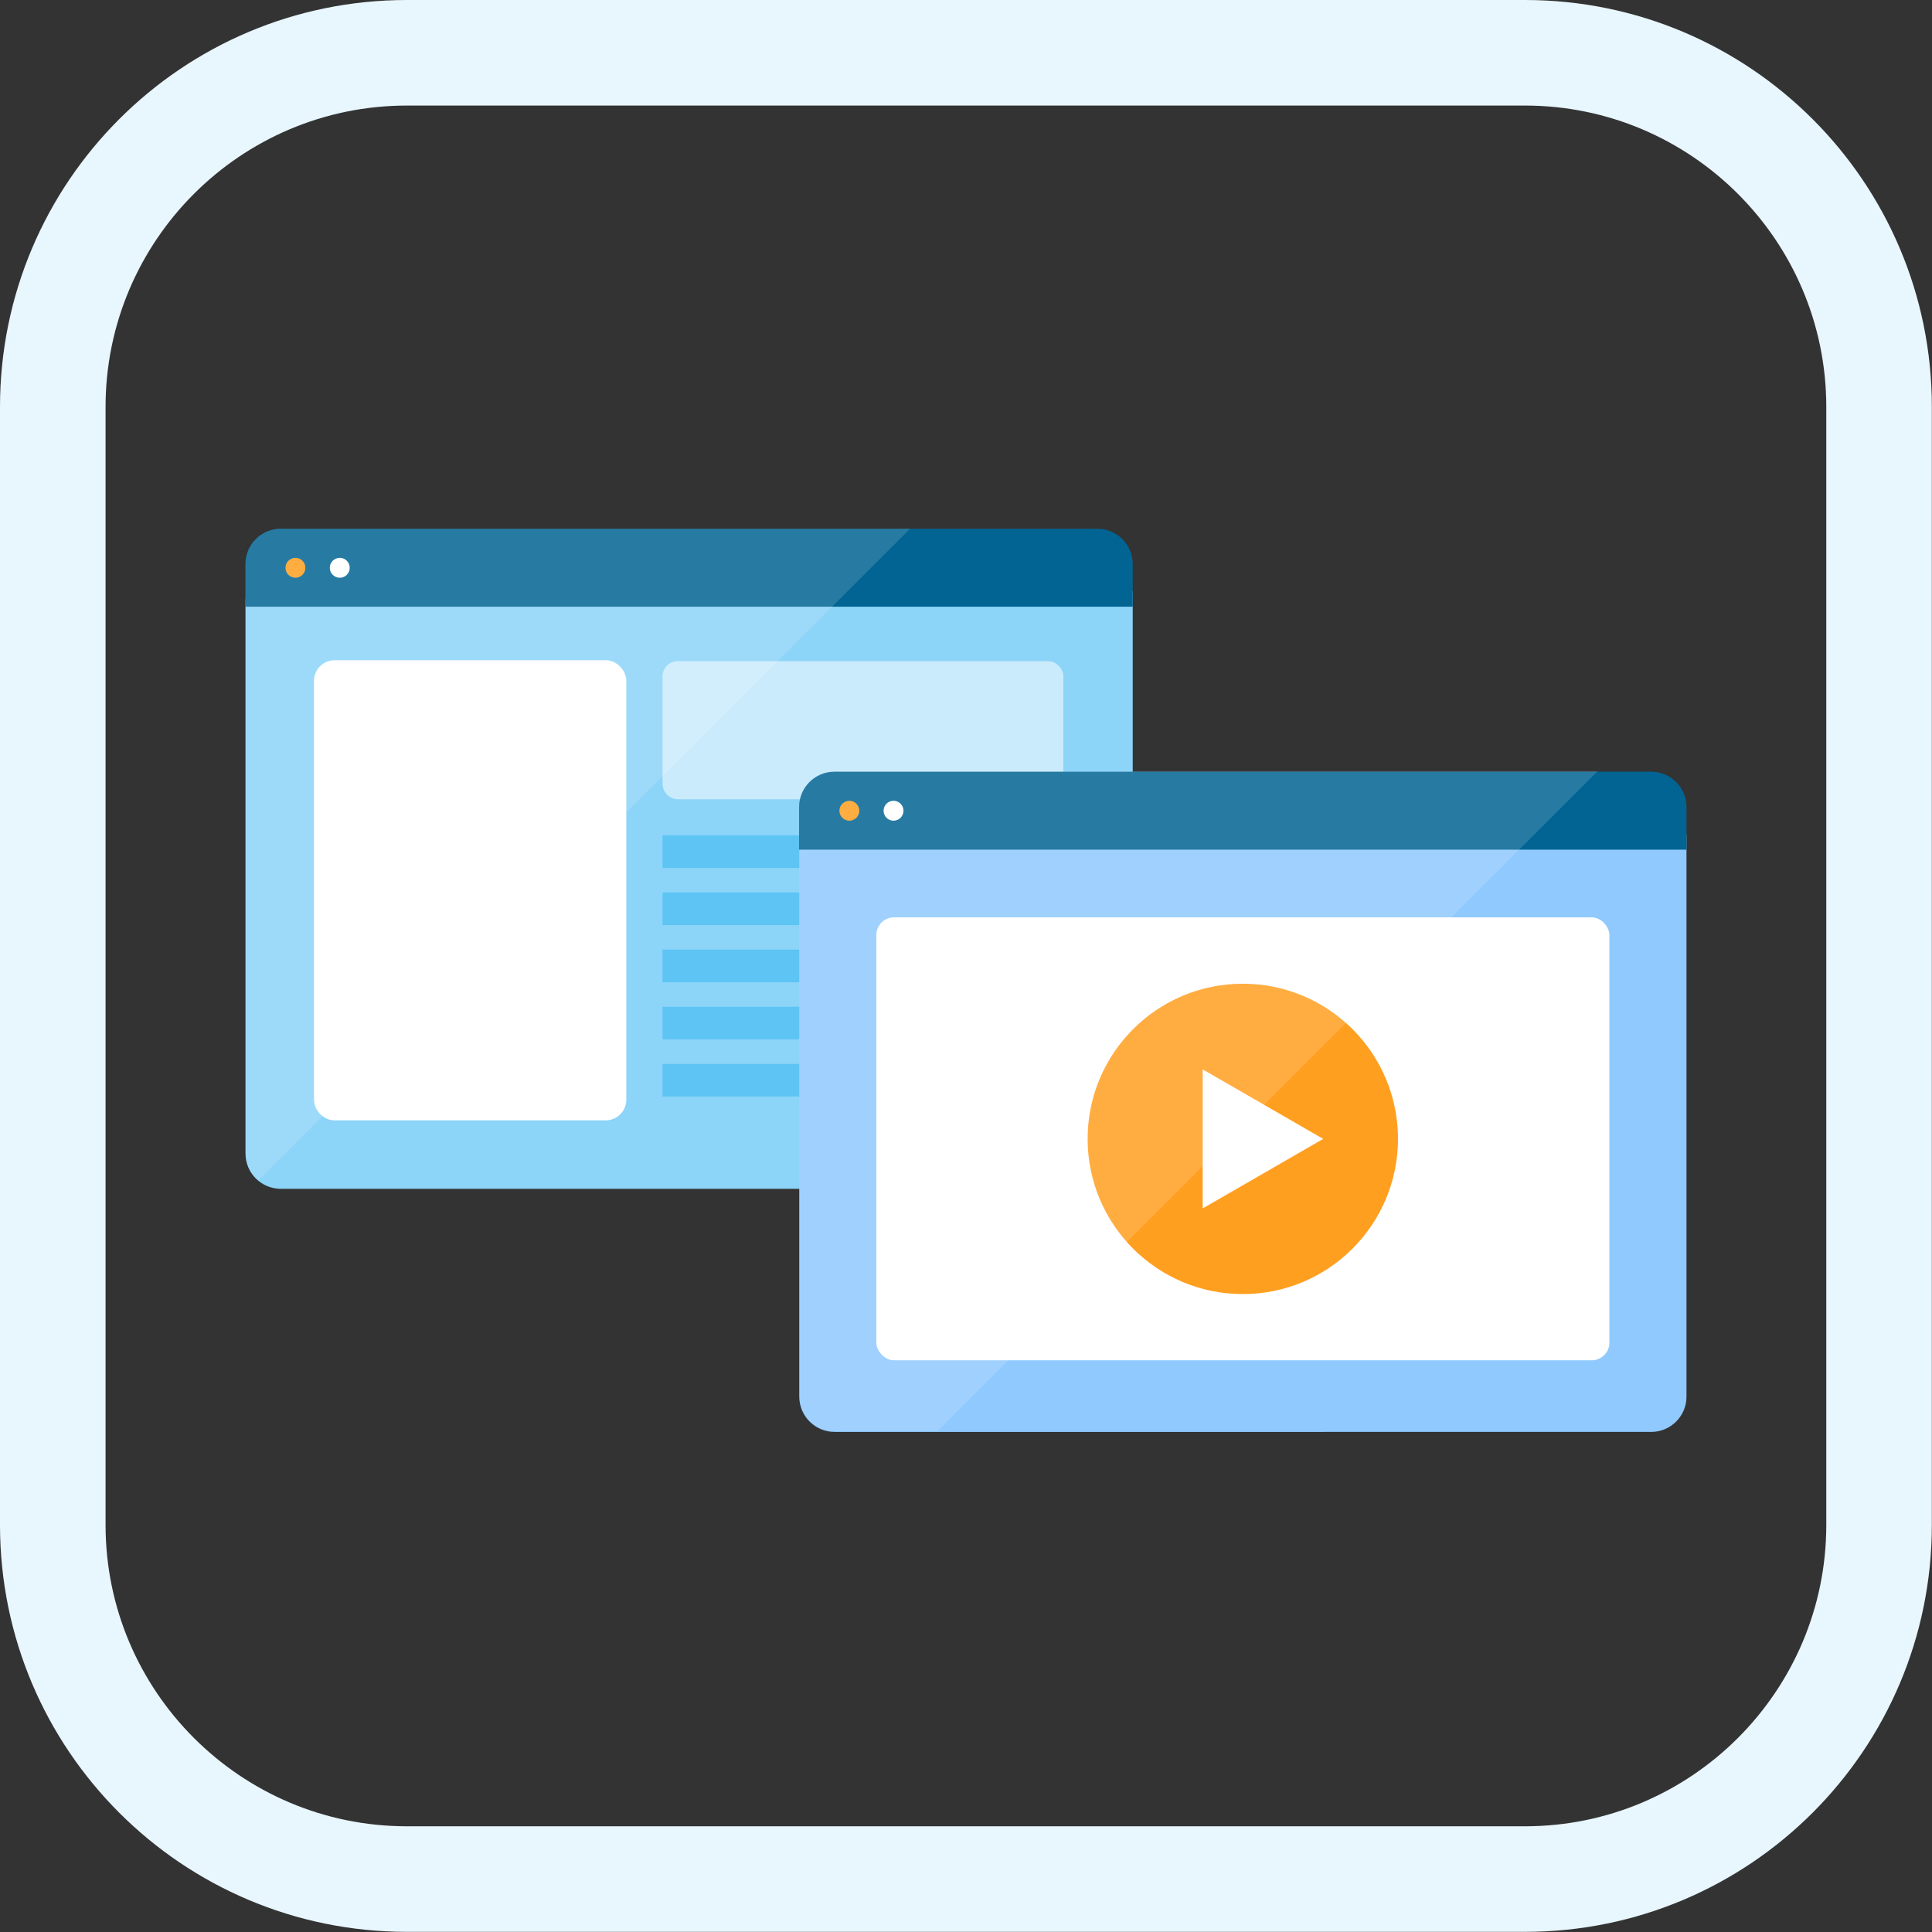
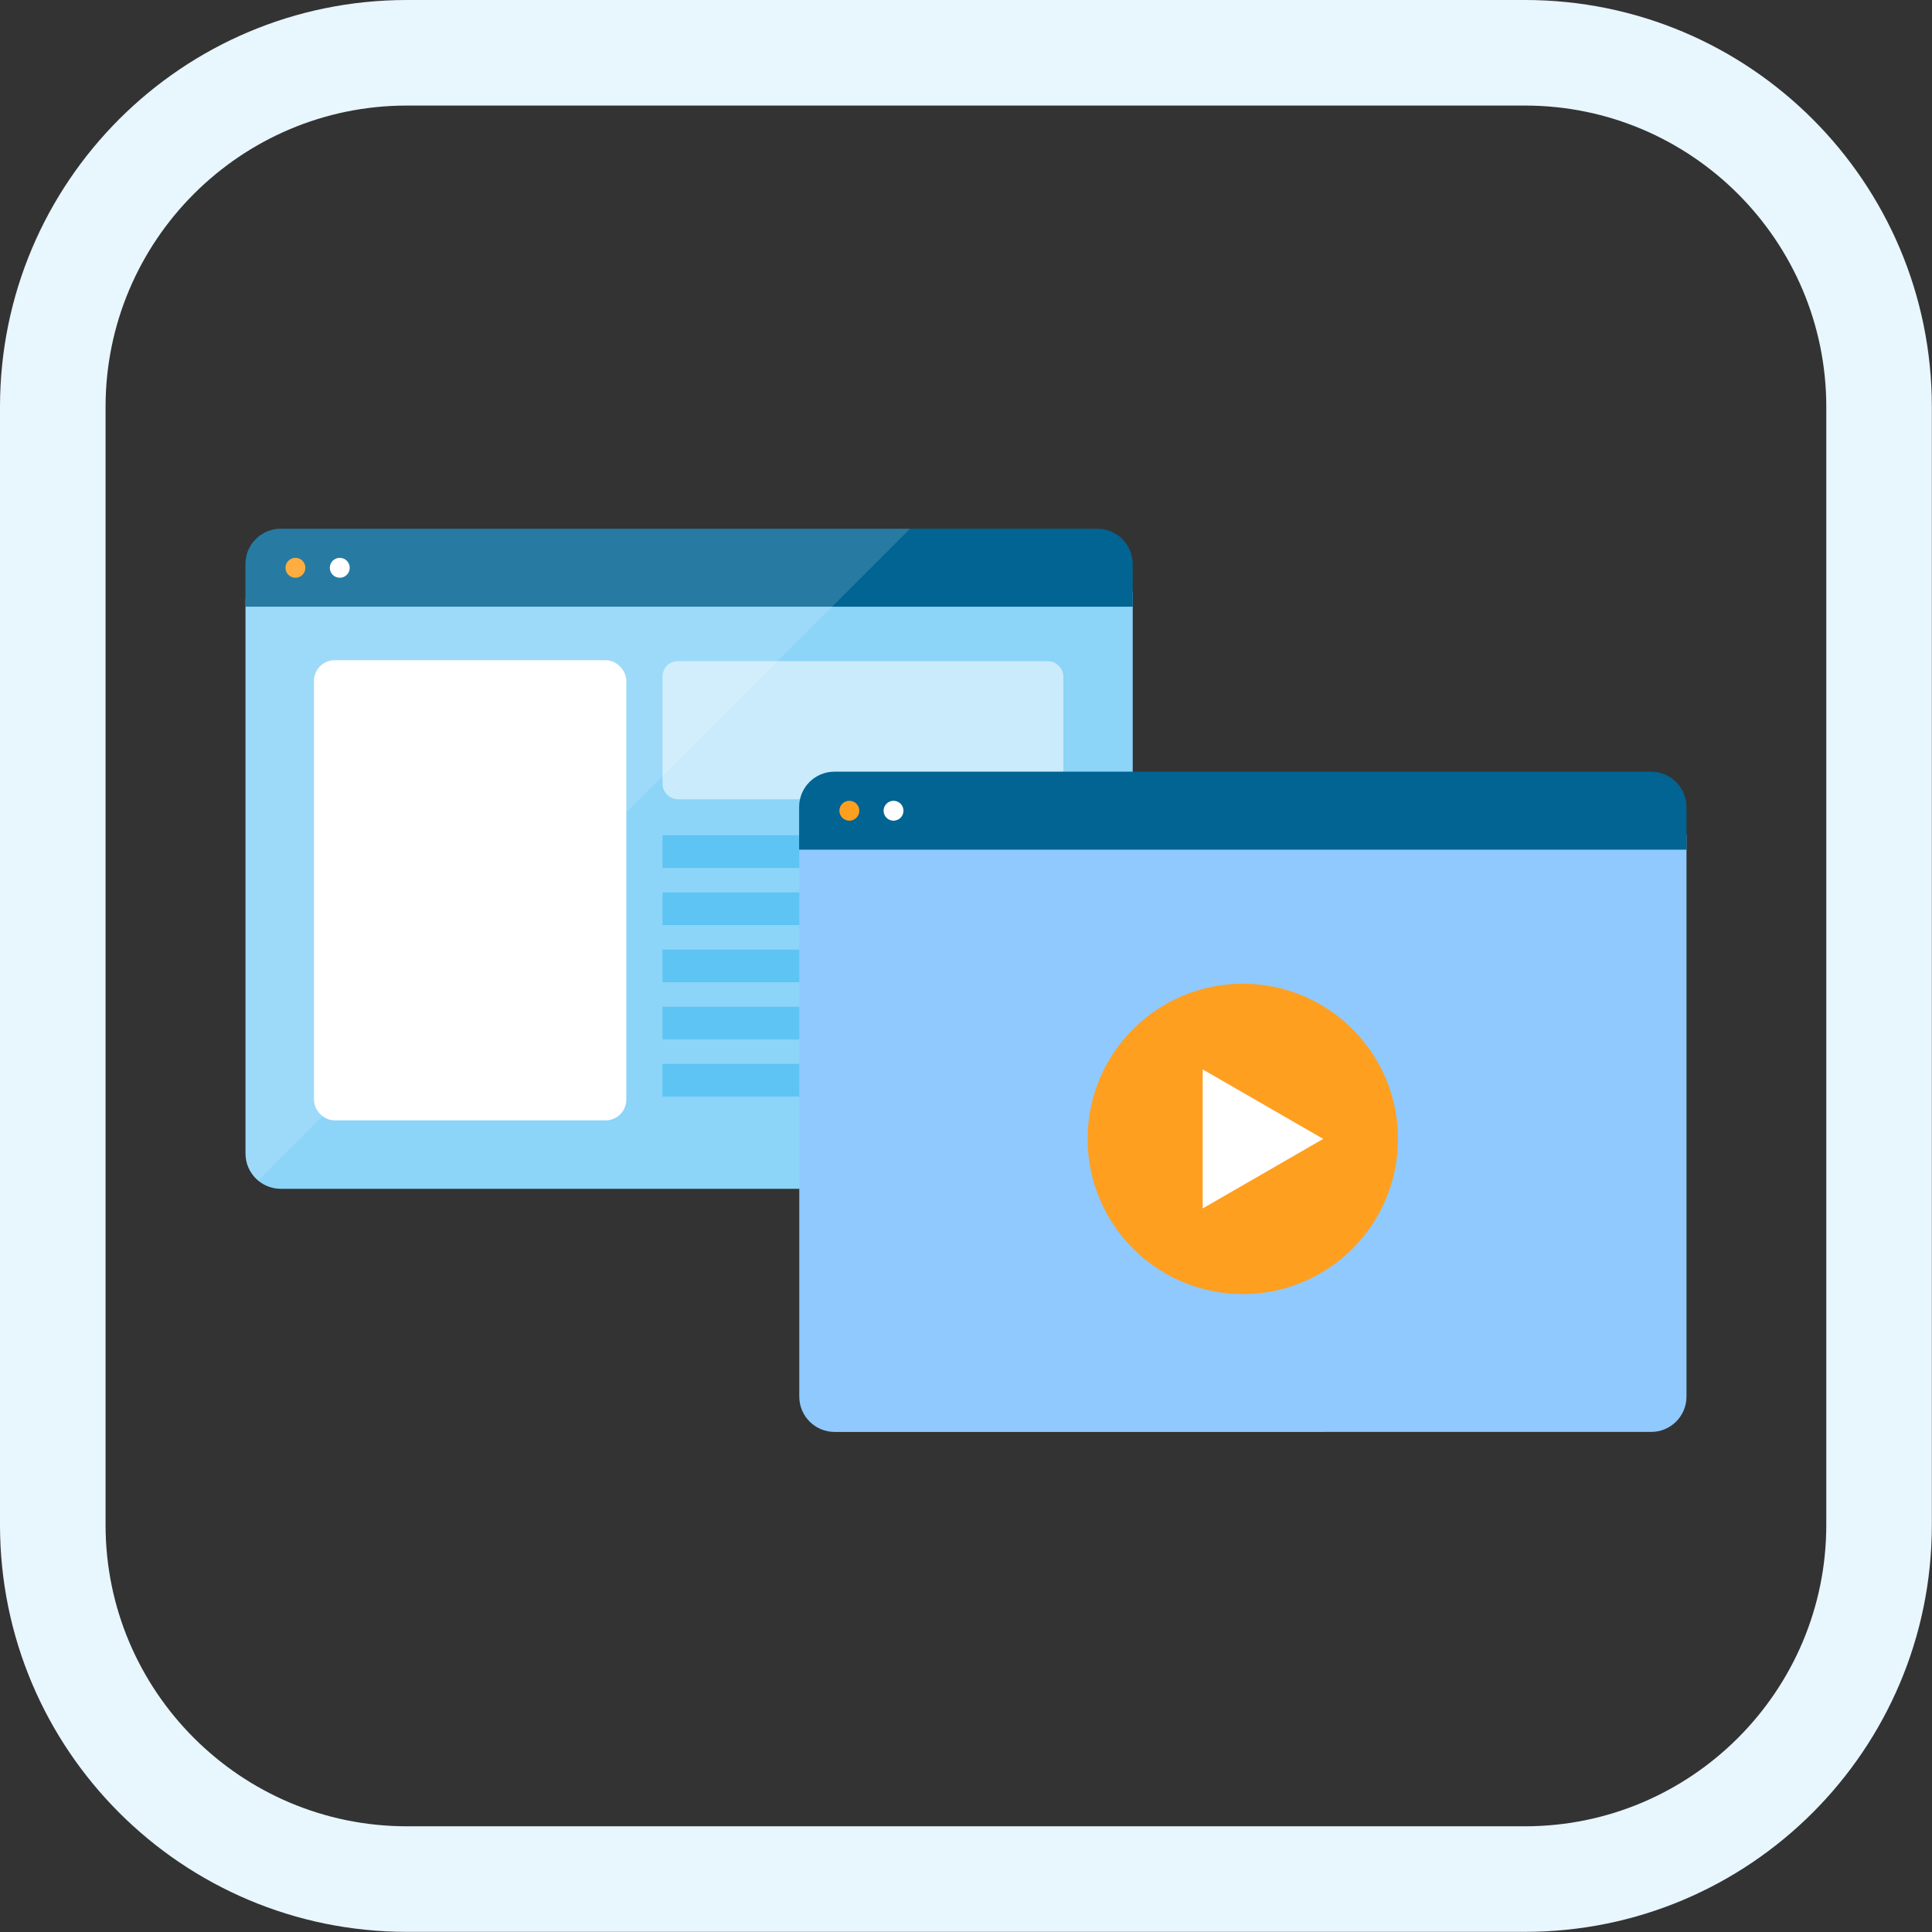
<svg xmlns="http://www.w3.org/2000/svg" id="_レイヤー_2" viewBox="0 0 128.11 128.11">
  <rect x="0" y="0" width="128.11" height="128.11" fill="#333333" stroke="none" />
  <defs>
    <style>.cls-1{fill:none;}.cls-2{stroke-width:1.14px;}.cls-2,.cls-3,.cls-4,.cls-5{fill:#fff;}.cls-2,.cls-6,.cls-7,.cls-8,.cls-9,.cls-10{stroke-miterlimit:10;}.cls-2,.cls-5{stroke:#fff;}.cls-11{clip-path:url(#clippath);}.cls-12{fill:#e8f6fe;}.cls-6{fill:#caebfc;stroke:#caebfc;}.cls-6,.cls-7,.cls-8,.cls-9,.cls-10{stroke-width:1.02px;}.cls-7{fill:#016492;stroke:#016492;}.cls-8{fill:#8fc9fe;stroke:#8fc9fe;}.cls-9{fill:#8cd4f8;stroke:#8cd4f8;}.cls-10{fill:#5dc4f4;stroke:#5dc4f4;}.cls-13{clip-path:url(#clippath-1);}.cls-4{opacity:.15;}.cls-14{fill:#ff9f20;stroke:#ff9f20;}.cls-14,.cls-5{stroke-linecap:round;stroke-linejoin:round;stroke-width:.56px;}</style>
    <clipPath id="clippath">
      <path class="cls-1" d="M72.77,35.06H18.62c-1.29,0-2.34,1.05-2.34,2.34v39.09c0,1.29,1.05,2.34,2.34,2.34h54.15c1.29,0,2.34-1.05,2.34-2.34V37.4c0-1.29-1.05-2.34-2.34-2.34Z" />
    </clipPath>
    <clipPath id="clippath-1">
-       <path class="cls-1" d="M109.49,51.13H55.34c-1.29,0-2.34,1.05-2.34,2.34v39.09c0,1.29,1.05,2.34,2.34,2.34h54.15c1.29,0,2.34-1.05,2.34-2.34V53.47c0-1.29-1.05-2.34-2.34-2.34Z" />
-     </clipPath>
+       </clipPath>
  </defs>
  <g id="design">
    <g>
      <path class="cls-12" d="M101.12,7c11.02,0,19.98,8.96,19.98,19.98V101.12c0,11.02-8.96,19.98-19.98,19.98H26.98c-11.02,0-19.98-8.96-19.98-19.98V26.98C7,15.96,15.96,7,26.98,7H101.12m0-7H26.98C12.08,0,0,12.08,0,26.98V101.12c0,14.9,12.08,26.98,26.98,26.98H101.12c14.9,0,26.98-12.08,26.98-26.98V26.98c0-14.9-12.08-26.98-26.98-26.98h0Z" />
      <g>
        <g>
          <path class="cls-9" d="M16.78,39.72h57.82v36.77c0,1.01-.82,1.83-1.83,1.83H18.62c-1.01,0-1.83-.82-1.83-1.83V39.72h0Z" />
          <path class="cls-7" d="M18.62,35.57h54.15c1.01,0,1.83,.82,1.83,1.83v2.32H16.78v-2.32c0-1.01,.82-1.83,1.83-1.83Z" />
          <circle class="cls-14" cx="19.59" cy="37.65" r=".38" />
          <circle class="cls-5" cx="22.53" cy="37.65" r=".38" />
          <rect class="cls-2" x="21.39" y="44.35" width="19.57" height="29.37" rx=".79" ry=".79" />
          <rect class="cls-6" x="44.44" y="44.35" width="25.56" height="8.14" rx=".5" ry=".5" />
          <rect class="cls-10" x="44.44" y="55.9" width="25.56" height="1.14" />
          <rect class="cls-10" x="44.44" y="59.69" width="25.56" height="1.14" />
          <rect class="cls-10" x="44.44" y="63.48" width="25.56" height="1.14" />
          <rect class="cls-10" x="44.44" y="67.27" width="25.56" height="1.14" />
          <rect class="cls-10" x="44.44" y="71.06" width="18.1" height="1.14" />
        </g>
        <g class="cls-11">
          <rect class="cls-4" x="1.44" y="3.08" width="45.49" height="71.96" transform="translate(34.7 -5.66) rotate(45)" />
        </g>
        <g>
          <g>
            <path class="cls-8" d="M53.5,55.84h57.82v36.77c0,1.01-.82,1.83-1.83,1.83H55.34c-1.01,0-1.83-.82-1.83-1.83V55.84h0Z" />
            <path class="cls-7" d="M55.34,51.68h54.15c1.01,0,1.83,.82,1.83,1.83v2.32H53.5v-2.32c0-1.01,.82-1.83,1.83-1.83Z" />
            <circle class="cls-14" cx="56.32" cy="53.76" r=".38" />
            <circle class="cls-5" cx="59.25" cy="53.76" r=".38" />
          </g>
-           <rect class="cls-3" x="58.11" y="60.83" width="48.61" height="29.37" rx="1.17" ry="1.17" />
          <circle class="cls-14" cx="82.41" cy="75.52" r="10.01" />
          <polygon class="cls-3" points="87.74 75.52 79.75 70.91 79.75 80.13 87.74 75.52" />
          <g class="cls-13">
            <rect class="cls-4" x="43.14" y="23.05" width="45.49" height="71.96" transform="translate(61.03 -29.3) rotate(45)" />
          </g>
        </g>
      </g>
    </g>
  </g>
</svg>